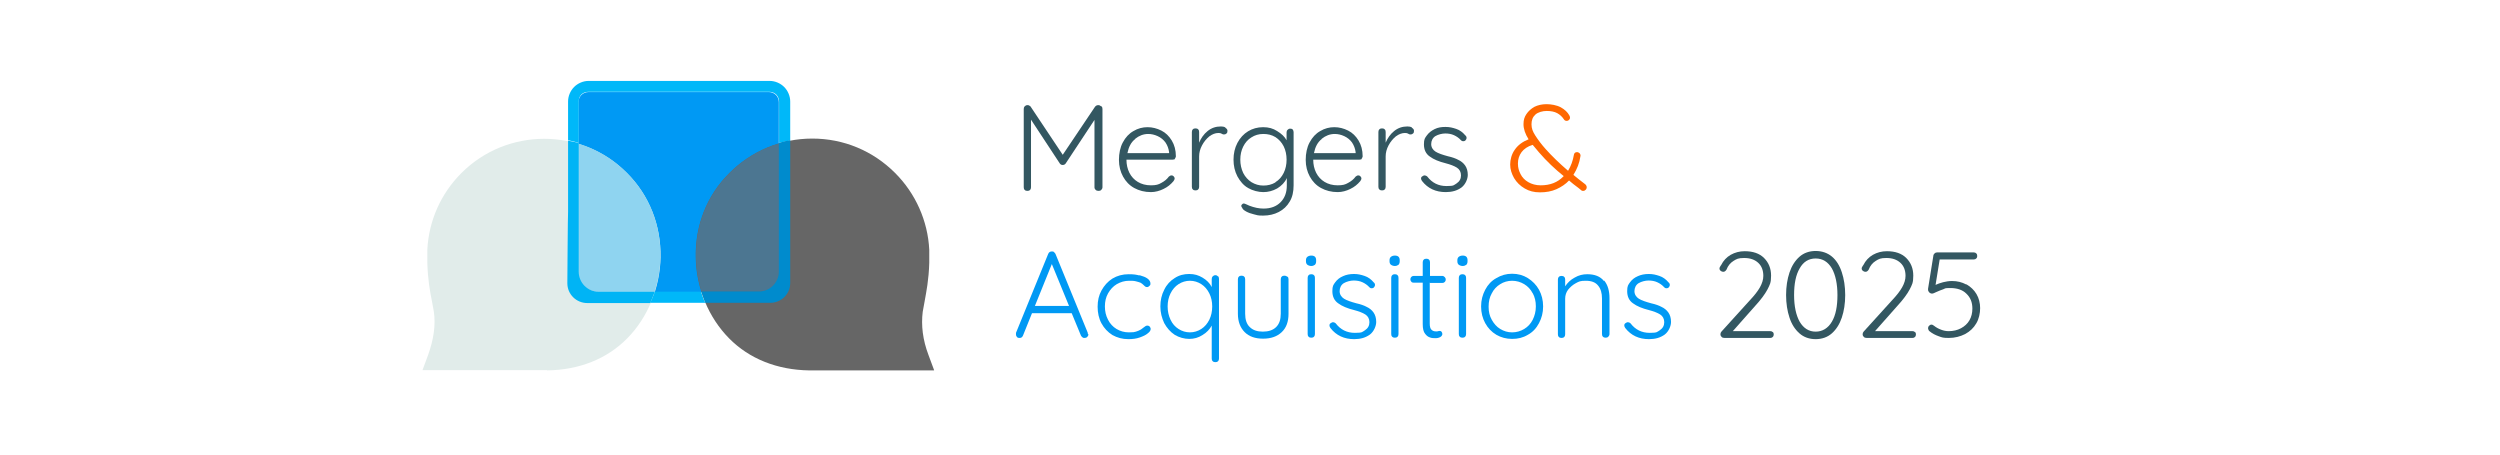
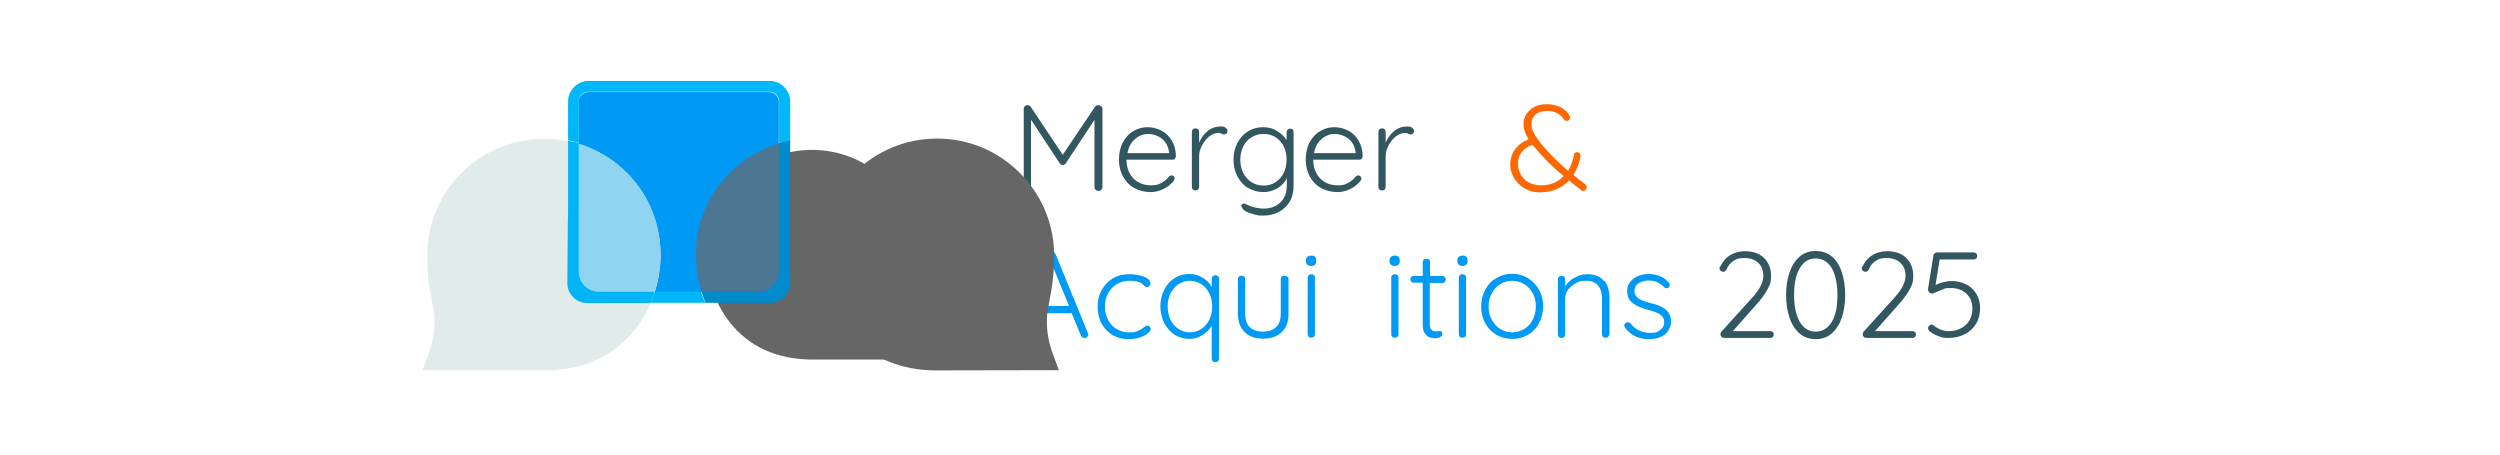
<svg xmlns="http://www.w3.org/2000/svg" version="1.1" viewBox="0 0 1032 188">
  <defs>
    <style>
      .cls-1 {
        fill: #008bcd;
      }

      .cls-2 {
        fill: #0099f4;
      }

      .cls-3 {
        fill: #ff6700;
      }

      .cls-4 {
        fill: none;
        stroke: #666;
        stroke-miterlimit: 10;
        stroke-width: 30px;
      }

      .cls-5 {
        fill: #8fd4f0;
      }

      .cls-6 {
        fill: #e1ecea;
      }

      .cls-7 {
        fill: #00b4f5;
      }

      .cls-8 {
        fill: #335761;
      }

      .cls-9 {
        fill: #666;
      }

      .cls-10 {
        fill: #4c7691;
      }

      .cls-11 {
        fill: #00b8f9;
      }
    </style>
  </defs>
  <g>
    <g id="Capa_1">
      <g>
        <path class="cls-8" d="M454.7,43.9c.3.3.4.6.4,1.1v32.3c0,.4-.2.8-.5,1.1-.3.3-.7.4-1.1.4s-.9-.1-1.2-.4c-.3-.3-.5-.6-.5-1.1v-27.8l-11.9,18c-.3.4-.7.6-1.2.6h-.1c-.4,0-.8-.2-1.1-.6l-11.9-18.1v27.9c0,.4-.1.8-.4,1.1-.3.3-.6.4-1.1.4s-.8-.1-1.1-.4c-.3-.3-.4-.6-.4-1.1v-32.3c0-.4.1-.8.4-1.1.3-.3.6-.5,1.1-.5s.5,0,.8.2c.3.1.5.3.6.5l13.2,19.8,13.3-19.8c.4-.5.8-.7,1.4-.7.4,0,.7.1,1,.4Z" />
        <path class="cls-8" d="M485.2,65.5c-.3.3-.7.4-1.1.4h-19.1c0,2,.4,3.8,1.2,5.4.8,1.6,2,2.9,3.5,3.8,1.5.9,3.3,1.4,5.4,1.4s3.1-.3,4.3-1c1.3-.7,2.3-1.5,3.1-2.6.4-.3.7-.5,1.1-.5s.6.1.9.4c.3.3.4.6.4.9s-.2.7-.5,1.1c-1.1,1.3-2.4,2.4-4.1,3.2-1.6.8-3.4,1.3-5.2,1.3-2.6,0-4.9-.6-6.9-1.7-2-1.1-3.5-2.7-4.6-4.7-1.1-2-1.7-4.3-1.7-6.9s.5-5.2,1.6-7.2c1.1-2.1,2.6-3.7,4.4-4.7,1.8-1.1,3.8-1.6,5.8-1.6s3.9.5,5.7,1.4c1.8.9,3.2,2.3,4.3,4.1,1.1,1.8,1.7,4,1.7,6.5,0,.4-.2.7-.5,1ZM468.6,57.4c-1.7,1.3-2.7,3.3-3.2,5.8h17.2v-.4c-.2-1.5-.7-2.8-1.5-4-.8-1.1-1.9-2-3.2-2.6-1.3-.6-2.6-.9-3.9-.9-2,0-3.8.7-5.4,2Z" />
        <path class="cls-8" d="M505.9,52.8c.5.3.8.7.8,1.2s-.1.9-.4,1.1c-.3.3-.6.4-1,.4s-.5,0-1-.3-1-.3-1.4-.3c-1.2,0-2.5.5-3.7,1.4-1.2,1-2.2,2.2-3,3.7s-1.2,3-1.2,4.6v12.5c0,.4-.1.8-.4,1.1-.3.3-.6.4-1.1.4s-.8-.1-1.1-.4c-.3-.3-.4-.6-.4-1.1v-22.6c0-.4.1-.8.4-1.1.3-.3.6-.4,1.1-.4s.8.1,1.1.4c.3.3.4.6.4,1.1v4.4c.8-1.9,1.9-3.5,3.5-4.8,1.6-1.3,3.4-1.9,5.5-1.9.7,0,1.3.1,1.8.4Z" />
        <path class="cls-8" d="M533.6,53.5c.3.3.4.7.4,1.1v21.9c0,2.6-.5,4.9-1.6,6.7-1.1,1.9-2.6,3.3-4.5,4.3-1.9,1-4.1,1.5-6.5,1.5s-2.4-.2-3.7-.5c-1.3-.3-2.4-.7-3.3-1.2-.9-.5-1.5-1-1.6-1.5-.2-.2-.4-.5-.4-.8s.2-.6.5-.8c.1-.1.3-.2.5-.2s.6.1,1.2.4l1.1.5c2.1.8,4,1.2,5.9,1.2,3,0,5.3-.9,7-2.6,1.7-1.7,2.6-4,2.6-6.9v-3.1c-.8,1.8-2.2,3.2-4,4.3-1.8,1-3.7,1.5-5.7,1.5s-4.4-.6-6.3-1.7-3.3-2.8-4.4-4.8c-1.1-2.1-1.6-4.4-1.6-6.9s.5-4.8,1.6-6.9c1.1-2.1,2.6-3.7,4.4-4.8s3.9-1.7,6.2-1.7,4.1.5,5.8,1.6c1.8,1.1,3.1,2.3,3.9,3.8v-3.2c0-.4.1-.8.4-1.1.3-.3.6-.5,1.1-.5s.8.1,1.1.4ZM526.5,75.2c1.5-.9,2.6-2.2,3.4-3.8.8-1.6,1.2-3.5,1.2-5.5s-.4-3.9-1.2-5.5c-.8-1.6-2-2.9-3.4-3.8-1.5-.9-3.1-1.3-5-1.3s-3.5.5-4.9,1.4c-1.5.9-2.6,2.2-3.4,3.8-.8,1.6-1.2,3.4-1.2,5.4s.4,3.8,1.2,5.5c.8,1.6,2,2.9,3.4,3.8,1.5.9,3.1,1.4,4.9,1.4s3.5-.4,5-1.3Z" />
        <path class="cls-8" d="M562.3,65.5c-.3.3-.7.4-1.1.4h-19.1c0,2,.4,3.8,1.2,5.4.8,1.6,2,2.9,3.5,3.8,1.5.9,3.3,1.4,5.4,1.4s3.1-.3,4.3-1c1.3-.7,2.3-1.5,3.1-2.6.4-.3.7-.5,1.1-.5s.6.1.9.4c.3.3.4.6.4.9s-.2.7-.5,1.1c-1.1,1.3-2.4,2.4-4.1,3.2-1.6.8-3.4,1.3-5.2,1.3-2.6,0-4.9-.6-6.9-1.7s-3.5-2.7-4.6-4.7c-1.1-2-1.7-4.3-1.7-6.9s.5-5.2,1.6-7.2c1.1-2.1,2.6-3.7,4.4-4.7,1.8-1.1,3.8-1.6,5.8-1.6s3.9.5,5.7,1.4c1.8.9,3.2,2.3,4.3,4.1,1.1,1.8,1.7,4,1.7,6.5,0,.4-.2.7-.5,1ZM545.6,57.4c-1.7,1.3-2.7,3.3-3.2,5.8h17.2v-.4c-.2-1.5-.7-2.8-1.5-4-.8-1.1-1.9-2-3.2-2.6-1.3-.6-2.6-.9-3.9-.9-2,0-3.8.7-5.4,2Z" />
        <path class="cls-8" d="M582.9,52.8c.5.3.8.7.8,1.2s-.1.9-.4,1.1c-.3.3-.6.4-1,.4s-.5,0-1-.3-1-.3-1.4-.3c-1.2,0-2.5.5-3.7,1.4-1.2,1-2.2,2.2-3,3.7s-1.2,3-1.2,4.6v12.5c0,.4-.1.8-.4,1.1-.3.3-.6.4-1.1.4s-.8-.1-1.1-.4c-.3-.3-.4-.6-.4-1.1v-22.6c0-.4.1-.8.4-1.1.3-.3.6-.4,1.1-.4s.8.1,1.1.4c.3.3.4.6.4,1.1v4.4c.8-1.9,1.9-3.5,3.5-4.8,1.6-1.3,3.4-1.9,5.5-1.9.7,0,1.3.1,1.8.4Z" />
-         <path class="cls-8" d="M586.6,73.7c0-.4.2-.8.7-1,.2-.2.5-.3.8-.3s.8.2,1.1.5c2,2.6,4.6,3.9,7.9,3.9s3-.4,4.2-1.1c1.2-.8,1.8-1.9,1.8-3.3s-.6-2.5-1.7-3.2c-1.1-.7-2.7-1.3-4.6-1.8-2.8-.7-5-1.6-6.6-2.8-1.6-1.1-2.4-2.8-2.4-5s.4-2.6,1.2-3.7c.8-1.1,1.8-1.9,3.2-2.6s2.8-.9,4.5-.9,2.9.3,4.4.8,2.7,1.4,3.8,2.7c.3.2.5.6.5,1s-.2.8-.5,1.1c-.2.2-.5.3-.9.3s-.6-.1-.9-.4c-.8-.9-1.8-1.6-2.9-2.1-1.1-.5-2.3-.7-3.6-.7s-2.9.4-4.1,1.1c-1.1.7-1.7,1.9-1.7,3.3,0,1.3.7,2.4,1.8,3.1s2.9,1.3,5.1,1.9c1.8.4,3.2.9,4.3,1.5,1.1.5,2.1,1.3,2.8,2.3.7,1,1.1,2.3,1.1,3.9s-.9,3.9-2.6,5.2c-1.8,1.3-3.9,1.9-6.5,1.9-4.1,0-7.4-1.5-9.8-4.6-.3-.4-.4-.8-.4-1.1Z" />
        <path class="cls-3" d="M655,77.3c0,.3-.1.7-.4,1-.3.3-.6.5-1,.5s-.6,0-.9-.3l-1.1-.9c-1.5-1.1-2.9-2.2-3.9-3.1-1.4,1.5-3.2,2.7-5.2,3.6-2,.9-4.3,1.3-6.8,1.3s-4.4-.5-6.3-1.6c-1.9-1.1-3.3-2.5-4.4-4.3-1-1.8-1.6-3.6-1.6-5.6s.6-4.3,1.9-6.1c1.3-1.9,3.2-3.3,5.7-4.3-1.4-2.2-2.1-4.3-2.1-6.2s.4-3,1.2-4.2c.8-1.2,1.9-2.2,3.3-3,1.4-.7,3.1-1.1,5-1.1s4.2.4,5.9,1.3c1.6.9,2.8,2,3.5,3.3.2.3.3.7.3,1s-.1.6-.4.9c-.3.3-.6.4-1,.4s-.9-.2-1.1-.6c-.7-1.1-1.7-2-2.8-2.6-1.1-.6-2.6-.9-4.3-.9s-3.6.5-4.7,1.5c-1.1,1-1.6,2.3-1.6,4s.5,3,1.6,4.7,2.5,3.6,4.3,5.6c2.5,2.8,5.6,5.8,9.2,8.9,1.2-2,2-4.2,2.4-6.6,0-.3.2-.6.4-.8.2-.2.5-.3.9-.3s.8.2,1.1.5c.3.4.4.8.3,1.2-.4,2.8-1.4,5.3-2.9,7.7,1.4,1.2,3,2.4,4.8,3.8.4.3.7.8.7,1.3ZM645.5,72.7c-3.6-2.9-7-6.1-10.2-9.8-1.2-1.4-2.1-2.5-2.6-3.1-2.1.6-3.6,1.7-4.6,3-1,1.4-1.5,2.9-1.5,4.7s.4,3,1.1,4.4c.7,1.4,1.8,2.5,3.2,3.3,1.4.8,3.1,1.3,5.1,1.3,3.9,0,7-1.2,9.4-3.7Z" />
        <path class="cls-2" d="M449.3,138c0,.4-.2.8-.5,1.1-.3.3-.7.4-1.1.4s-.6,0-.9-.3c-.3-.2-.4-.4-.6-.7l-3.8-9.2h-16.4l-3.7,9.2c-.3.7-.7,1-1.4,1s-.8-.1-1.1-.4c-.2-.2-.4-.6-.4-1v-.2c0-.2,0-.4,0-.5l13.3-32.6c.3-.7.8-1,1.5-1s.6,0,.9.3c.3.2.4.4.6.7l13.3,32.5c0,.3.1.5.1.6ZM427.3,126.3h14l-7.1-17.3-7,17.3Z" />
        <path class="cls-2" d="M470.4,113.6c1.4.4,2.5.8,3.3,1.4.8.6,1.2,1.3,1.2,2s-.1.7-.4,1c-.3.3-.6.5-.9.5s-.6,0-.8-.2-.5-.3-.7-.6c-.4-.4-.9-.8-1.3-1-.5-.2-1.2-.4-2-.6-.8-.2-1.7-.2-2.7-.2-1.9,0-3.5.5-5.1,1.4-1.5.9-2.7,2.2-3.6,3.8-.9,1.6-1.3,3.4-1.3,5.4s.4,3.8,1.3,5.5c.8,1.6,2,2.9,3.5,3.8,1.5.9,3.2,1.4,5.1,1.4s2.2-.1,2.9-.3c.7-.2,1.4-.5,2.1-.9.2-.1.6-.4,1.2-.9.3-.2.5-.4.7-.5.2-.1.4-.2.7-.2.4,0,.7.1,1,.4.2.3.4.6.4,1,0,.6-.4,1.2-1.2,1.8-.8.7-1.9,1.2-3.3,1.7-1.4.5-3,.7-4.7.7-2.5,0-4.6-.6-6.6-1.7-1.9-1.2-3.4-2.8-4.5-4.8s-1.6-4.4-1.6-6.9.5-4.7,1.6-6.7c1.1-2,2.6-3.7,4.5-4.9,2-1.2,4.2-1.8,6.7-1.8s3.1.2,4.4.5Z" />
        <path class="cls-2" d="M502.8,114c.3.3.4.7.4,1.1v32.9c0,.4-.1.8-.4,1.1-.3.3-.6.4-1.1.4s-.8-.1-1.1-.4c-.3-.3-.4-.6-.4-1.1v-13.6c-.8,1.5-2.1,2.9-3.8,3.9-1.7,1.1-3.5,1.6-5.5,1.6s-4.2-.6-6-1.7c-1.8-1.2-3.2-2.8-4.3-4.8-1-2.1-1.6-4.4-1.6-6.9s.5-4.8,1.6-6.9c1-2.1,2.5-3.7,4.3-4.8,1.8-1.2,3.8-1.7,6-1.7s3.8.5,5.5,1.5c1.7,1,3,2.3,3.8,3.9v-3.3c0-.4.1-.8.4-1.1.3-.3.6-.5,1.1-.5s.8.2,1.1.5ZM495.9,135.8c1.4-.9,2.5-2.2,3.3-3.8s1.2-3.5,1.2-5.5-.4-3.8-1.2-5.4-1.9-2.9-3.3-3.8c-1.4-.9-3-1.4-4.7-1.4s-3.3.5-4.7,1.4c-1.4.9-2.5,2.2-3.3,3.8s-1.2,3.4-1.2,5.4.4,3.8,1.2,5.5,1.9,2.9,3.3,3.8c1.4.9,3,1.4,4.7,1.4s3.3-.5,4.7-1.4Z" />
        <path class="cls-2" d="M531.5,114.2c.3.3.4.6.4,1.1v14.2c0,3.3-.9,5.8-2.8,7.6-1.9,1.8-4.4,2.7-7.7,2.7s-5.8-.9-7.6-2.7c-1.8-1.8-2.8-4.3-2.8-7.6v-14.2c0-.4.1-.8.4-1.1s.6-.4,1.1-.4.8.1,1.1.4.4.6.4,1.1v14.2c0,2.4.6,4.3,1.9,5.5,1.3,1.3,3.1,1.9,5.4,1.9s4.2-.6,5.5-1.9c1.3-1.3,1.9-3.1,1.9-5.5v-14.2c0-.4.1-.8.4-1.1.3-.3.6-.4,1.1-.4s.8.1,1.1.4Z" />
        <path class="cls-2" d="M539.7,109.3c-.4-.3-.6-.8-.6-1.4v-.5c0-.6.2-1.1.6-1.4.4-.3.9-.5,1.6-.5,1.3,0,2,.6,2,1.9v.5c0,.6-.2,1.1-.5,1.4-.4.3-.9.5-1.5.5s-1.2-.2-1.6-.5ZM542.4,139c-.3.3-.6.4-1.1.4s-.8-.1-1.1-.4c-.3-.3-.4-.6-.4-1.1v-23.2c0-.4.1-.8.4-1.1.3-.3.6-.4,1.1-.4s.8.1,1.1.4c.3.3.4.6.4,1.1v23.2c0,.4-.1.8-.4,1.1Z" />
-         <path class="cls-2" d="M548.8,134.3c0-.4.2-.8.7-1,.2-.2.5-.3.8-.3s.8.2,1.1.5c2,2.6,4.6,3.9,7.9,3.9s3-.4,4.2-1.1c1.2-.8,1.8-1.9,1.8-3.3s-.6-2.5-1.7-3.2-2.7-1.3-4.6-1.8c-2.8-.7-5-1.6-6.6-2.8-1.6-1.1-2.4-2.8-2.4-5s.4-2.6,1.2-3.7c.8-1.1,1.8-1.9,3.2-2.5,1.3-.6,2.8-.9,4.5-.9s2.9.3,4.4.8,2.7,1.4,3.8,2.7c.3.2.5.6.5,1s-.2.8-.5,1.1c-.2.2-.5.3-.9.3s-.6-.1-.9-.4c-.8-.9-1.8-1.6-2.9-2.1-1.1-.5-2.3-.7-3.6-.7s-2.9.4-4.1,1.1c-1.1.7-1.7,1.9-1.7,3.3,0,1.3.7,2.4,1.8,3.1s2.9,1.3,5.1,1.9c1.8.4,3.2.9,4.3,1.5,1.1.5,2.1,1.3,2.8,2.3.7,1,1.1,2.3,1.1,3.9s-.9,3.9-2.6,5.2c-1.8,1.3-3.9,1.9-6.5,1.9-4.1,0-7.4-1.5-9.8-4.6-.3-.4-.4-.8-.4-1.1Z" />
        <path class="cls-2" d="M574.2,109.3c-.4-.3-.6-.8-.6-1.4v-.5c0-.6.2-1.1.6-1.4.4-.3.9-.5,1.6-.5,1.3,0,2,.6,2,1.9v.5c0,.6-.2,1.1-.5,1.4-.4.3-.9.5-1.5.5s-1.2-.2-1.6-.5ZM576.9,139c-.3.3-.6.4-1.1.4s-.8-.1-1.1-.4c-.3-.3-.4-.6-.4-1.1v-23.2c0-.4.1-.8.4-1.1.3-.3.6-.4,1.1-.4s.8.1,1.1.4c.3.3.4.6.4,1.1v23.2c0,.4-.1.8-.4,1.1Z" />
        <path class="cls-2" d="M590.2,116.6v16.9c0,1.3.2,2.1.7,2.6.5.5,1.1.7,1.9.7s.5,0,.8-.1c.3,0,.5-.1.7-.1.3,0,.6.1.8.4.2.3.3.5.3.9s-.3.9-.8,1.2c-.5.3-1.2.5-1.9.5s-1.7,0-2.4-.3c-.7-.2-1.4-.7-2-1.5-.7-.8-1-2.2-1-4v-17.1h-3.7c-.4,0-.8-.1-1-.4-.3-.3-.4-.6-.4-1s.1-.7.4-1c.3-.3.6-.4,1-.4h3.7v-5.6c0-.4.1-.8.4-1.1s.6-.4,1.1-.4.8.1,1.1.4.4.6.4,1.1v5.6h5.1c.4,0,.7.2,1,.5s.4.6.4,1-.1.7-.4,1-.6.4-1,.4h-5.1Z" />
        <path class="cls-2" d="M602.2,109.3c-.4-.3-.6-.8-.6-1.4v-.5c0-.6.2-1.1.6-1.4.4-.3.9-.5,1.6-.5,1.3,0,2,.6,2,1.9v.5c0,.6-.2,1.1-.5,1.4-.4.3-.9.5-1.5.5s-1.2-.2-1.6-.5ZM604.8,139c-.3.3-.6.4-1.1.4s-.8-.1-1.1-.4c-.3-.3-.4-.6-.4-1.1v-23.2c0-.4.1-.8.4-1.1.3-.3.6-.4,1.1-.4s.8.1,1.1.4c.3.3.4.6.4,1.1v23.2c0,.4-.1.8-.4,1.1Z" />
        <path class="cls-2" d="M635.3,133.4c-1.1,2.1-2.6,3.7-4.6,4.8-2,1.2-4.1,1.7-6.5,1.7s-4.6-.6-6.5-1.7c-2-1.2-3.5-2.8-4.6-4.8s-1.7-4.3-1.7-6.9.6-4.8,1.7-6.9,2.6-3.7,4.6-4.8c2-1.2,4.1-1.8,6.5-1.8s4.6.6,6.5,1.8,3.5,2.8,4.6,4.8,1.7,4.3,1.7,6.9-.6,4.8-1.7,6.9ZM632.7,121.1c-.8-1.6-2-2.9-3.5-3.8-1.5-.9-3.2-1.4-5-1.4s-3.5.5-4.9,1.4c-1.5.9-2.7,2.2-3.5,3.8-.9,1.6-1.3,3.4-1.3,5.5s.4,3.8,1.3,5.4c.9,1.6,2,2.9,3.5,3.8,1.5.9,3.1,1.4,4.9,1.4s3.5-.5,5-1.4c1.5-.9,2.7-2.2,3.5-3.8.8-1.6,1.3-3.4,1.3-5.5s-.4-3.8-1.3-5.5Z" />
        <path class="cls-2" d="M662.2,115.8c1.5,1.8,2.2,4.3,2.2,7.3v14.8c0,.4-.2.8-.5,1.1-.3.3-.7.4-1.1.4s-.8-.1-1.1-.4c-.3-.3-.4-.6-.4-1.1v-14.7c0-2.2-.5-4-1.6-5.3-1.1-1.4-2.8-2-5.1-2s-2.8.3-4.1,1c-1.3.7-2.3,1.6-3.2,2.7-.8,1.1-1.2,2.3-1.2,3.7v14.7c0,.4-.1.8-.4,1.1-.3.3-.6.4-1.1.4s-.8-.1-1.1-.4c-.3-.3-.4-.6-.4-1.1v-22.6c0-.4.1-.8.4-1.1s.6-.4,1.1-.4.8.1,1.1.4.4.6.4,1.1v2.8c.9-1.4,2.2-2.7,3.9-3.6,1.7-1,3.4-1.4,5.2-1.4,3.1,0,5.4.9,6.9,2.8Z" />
        <path class="cls-2" d="M670.5,134.3c0-.4.2-.8.7-1,.2-.2.5-.3.8-.3s.8.2,1.1.5c2,2.6,4.6,3.9,7.9,3.9s3-.4,4.2-1.1c1.2-.8,1.8-1.9,1.8-3.3s-.6-2.5-1.7-3.2-2.7-1.3-4.6-1.8c-2.8-.7-5-1.6-6.6-2.8-1.6-1.1-2.4-2.8-2.4-5s.4-2.6,1.2-3.7c.8-1.1,1.8-1.9,3.2-2.5,1.3-.6,2.8-.9,4.5-.9s2.9.3,4.4.8,2.7,1.4,3.8,2.7c.3.2.5.6.5,1s-.2.8-.5,1.1c-.2.2-.5.3-.9.3s-.6-.1-.9-.4c-.8-.9-1.8-1.6-2.9-2.1-1.1-.5-2.3-.7-3.6-.7s-2.9.4-4.1,1.1c-1.1.7-1.7,1.9-1.7,3.3,0,1.3.7,2.4,1.8,3.1s2.9,1.3,5.1,1.9c1.8.4,3.2.9,4.3,1.5,1.1.5,2.1,1.3,2.8,2.3.7,1,1.1,2.3,1.1,3.9s-.9,3.9-2.6,5.2c-1.8,1.3-3.9,1.9-6.5,1.9-4.1,0-7.4-1.5-9.8-4.6-.3-.4-.4-.8-.4-1.1Z" />
        <path class="cls-8" d="M731.8,137c.3.3.4.6.4,1s-.1.8-.4,1.1c-.3.3-.6.4-1,.4h-18.9c-.5,0-.9-.1-1.2-.4-.3-.3-.5-.6-.5-1.1s.1-.7.4-1.1l11.7-12.9c1.9-2,3.3-3.8,4.2-5.4.9-1.6,1.4-3.2,1.4-4.7,0-2.3-.7-4.1-2.1-5.4-1.4-1.3-3.3-2-5.8-2s-3.1.4-4.4,1.2c-1.3.8-2.3,2-2.9,3.6-.4.6-.8.9-1.3.9s-.7-.1-1.1-.4-.5-.6-.5-.9,0-.4.2-.7c.1-.3.3-.5.5-.8.9-1.8,2.2-3.2,3.9-4.2,1.8-1,3.7-1.5,5.8-1.5,3.4,0,6.1.9,8,2.8s2.9,4.3,2.9,7.3-.5,3.7-1.5,5.7c-1,1.9-2.7,4.2-5,6.7l-9.3,10.5h15.5c.4,0,.7.1,1,.4Z" />
        <path class="cls-8" d="M742.8,137.6c-1.8-1.6-3.2-3.7-4.1-6.5-.9-2.7-1.4-5.8-1.4-9.3s.5-6.6,1.4-9.3,2.3-4.9,4.1-6.5c1.8-1.6,4.1-2.4,6.7-2.4s4.9.8,6.7,2.3,3.2,3.7,4.1,6.5c.9,2.7,1.4,5.9,1.4,9.4s-.5,6.6-1.4,9.3c-.9,2.7-2.3,4.9-4.1,6.5-1.8,1.6-4.1,2.4-6.7,2.4s-4.9-.8-6.7-2.4ZM756.2,132.8c1.6-2.7,2.3-6.4,2.3-11s-.8-8.3-2.3-11c-1.6-2.7-3.8-4.1-6.7-4.1s-5.1,1.4-6.6,4.1c-1.6,2.7-2.3,6.4-2.3,11s.8,8.3,2.3,11c1.6,2.7,3.8,4.1,6.6,4.1s5.1-1.4,6.7-4.1Z" />
        <path class="cls-8" d="M790.5,137c.3.3.4.6.4,1s-.1.8-.4,1.1c-.3.3-.6.4-1,.4h-18.9c-.5,0-.9-.1-1.2-.4-.3-.3-.5-.6-.5-1.1s.1-.7.4-1.1l11.7-12.9c1.9-2,3.3-3.8,4.2-5.4.9-1.6,1.4-3.2,1.4-4.7,0-2.3-.7-4.1-2.1-5.4-1.4-1.3-3.3-2-5.8-2s-3.1.4-4.4,1.2c-1.3.8-2.3,2-2.9,3.6-.4.6-.8.9-1.3.9s-.7-.1-1.1-.4-.5-.6-.5-.9,0-.4.2-.7c.1-.3.3-.5.5-.8.9-1.8,2.2-3.2,3.9-4.2,1.8-1,3.7-1.5,5.8-1.5,3.4,0,6.1.9,8,2.8s2.9,4.3,2.9,7.3-.5,3.7-1.5,5.7c-1,1.9-2.7,4.2-5,6.7l-9.3,10.5h15.5c.4,0,.7.1,1,.4Z" />
        <path class="cls-8" d="M811.8,117.4c1.7,1,3.1,2.3,4.1,4s1.5,3.7,1.5,5.8-.5,4.5-1.6,6.3c-1.1,1.9-2.6,3.3-4.6,4.4-2,1-4.2,1.6-6.7,1.6s-2.8-.2-4.2-.7c-1.4-.5-2.6-1.1-3.7-2-.2-.1-.4-.3-.5-.6-.1-.3-.2-.5-.2-.7,0-.3.1-.7.4-1,.3-.3.6-.5,1-.5s.7.2,1.1.5c.9.7,1.8,1.2,2.9,1.6,1,.4,2.1.6,3.1.6,1.9,0,3.6-.4,5.1-1.2,1.5-.8,2.7-1.9,3.5-3.3.8-1.4,1.2-3,1.2-4.8,0-2.6-.8-4.6-2.5-6.2-1.6-1.6-3.9-2.3-6.6-2.3s-2,.2-2.9.5c-.9.3-1.9.7-3,1.2-.8.4-1.3.6-1.6.6-.5,0-.9-.2-1.2-.5-.3-.3-.5-.7-.5-1.1s0-.3,0-.4l2.2-13.7c0-.3.2-.6.5-.9.3-.3.6-.4,1-.4h15.2c.4,0,.7.1,1,.4.3.3.4.6.4,1.1s-.1.7-.4,1c-.3.3-.6.4-1,.4h-14.1l-1.7,10.5c.9-.4,1.9-.8,3.1-1.1,1.2-.3,2.4-.5,3.7-.5,2.2,0,4.1.5,5.8,1.4Z" />
      </g>
      <g>
        <path class="cls-4" d="M331.6,83.3" />
        <path class="cls-2" d="M317.4,120.6h-74.5c-1.1,0-2.2-.5-2.9-1.2s-1.2-1.8-1.2-2.9V42.1c0-1.1.5-2.2,1.2-2.9s1.8-1.2,2.9-1.2h74.5c1.1,0,2.2.5,2.9,1.2s1.2,1.8,1.2,2.9v74.4c0,1.1-.5,2.2-1.2,2.9s-1.8,1.2-2.9,1.2Z" />
        <g>
          <path class="cls-9" d="M378.8,103.4c-.5-10.4-4.8-20.7-12.7-28.7-17.1-17.1-44.7-17.1-61.8,0-17.6,17.6-15.7,45.9,0,61.8,9,9.1,20.3,11.7,29.8,11.9h44.8c-3.2-8.8-3.3-15.5-2.7-20.2.6-4.8,2.4-10.3,2.7-19.8,0-2.2,0-3.9,0-5.1" />
-           <path class="cls-9" d="M385.5,152.9h-51.5c-13.2-.2-24.7-4.8-33-13.2-8.5-8.6-13.6-20.8-13.8-33.4-.3-13.3,4.6-25.7,13.9-34.9,9.1-9.1,21.3-14.2,34.2-14.2s25,5,34.2,14.2c8.5,8.5,13.5,19.8,14.1,31.7h0c0,1.8,0,3.6,0,5.4-.2,7-1.2,11.9-1.9,15.8-.3,1.6-.6,3.1-.8,4.4-.7,5.6,0,11.6,2.4,17.9l2.3,6.2ZM334.1,143.7h38.5c-1.3-5.6-1.7-11-1-16.1.2-1.6.5-3.2.9-4.9.7-3.8,1.6-8.1,1.8-14.4,0-1.6,0-3.1,0-4.6h0c-.5-9.7-4.5-18.8-11.4-25.7-7.4-7.4-17.2-11.4-27.6-11.4s-20.2,4.1-27.6,11.4c-16.4,16.4-13.3,41.8,0,55.2,6.7,6.8,15.7,10.3,26.6,10.5Z" />
+           <path class="cls-9" d="M385.5,152.9c-13.2-.2-24.7-4.8-33-13.2-8.5-8.6-13.6-20.8-13.8-33.4-.3-13.3,4.6-25.7,13.9-34.9,9.1-9.1,21.3-14.2,34.2-14.2s25,5,34.2,14.2c8.5,8.5,13.5,19.8,14.1,31.7h0c0,1.8,0,3.6,0,5.4-.2,7-1.2,11.9-1.9,15.8-.3,1.6-.6,3.1-.8,4.4-.7,5.6,0,11.6,2.4,17.9l2.3,6.2ZM334.1,143.7h38.5c-1.3-5.6-1.7-11-1-16.1.2-1.6.5-3.2.9-4.9.7-3.8,1.6-8.1,1.8-14.4,0-1.6,0-3.1,0-4.6h0c-.5-9.7-4.5-18.8-11.4-25.7-7.4-7.4-17.2-11.4-27.6-11.4s-20.2,4.1-27.6,11.4c-16.4,16.4-13.3,41.8,0,55.2,6.7,6.8,15.7,10.3,26.6,10.5Z" />
        </g>
        <path class="cls-10" d="M321.6,112.1c0,8.3-8.3,8.3-8.3,8.3h-23.7c-1.4-4.5-2.2-9.3-2.3-14.1-.3-13.3,4.6-25.7,13.9-34.9,5.8-5.8,12.8-10,20.5-12.2,0,0,0,44.6,0,52.9ZM374.2,103.6" />
        <g>
          <path class="cls-6" d="M181,103.3c.5-10.4,4.8-20.7,12.7-28.7,17.1-17.1,44.7-17.1,61.8,0,17.6,17.6,15.7,45.9,0,61.8-9,9.1-20.3,11.7-29.8,11.9h-44.8c3.2-8.8,3.3-15.5,2.7-20.2-.6-4.8-2.4-10.3-2.7-19.8,0-2.2,0-3.9,0-5.1" />
          <path class="cls-6" d="M225.8,152.8h-51.4l2.3-6.2c2.3-6.4,3.2-12.4,2.4-17.9-.2-1.3-.5-2.8-.8-4.4-.8-3.9-1.7-8.9-1.9-15.8,0-1.8,0-3.6,0-5.4h0c.6-12,5.6-23.2,14.1-31.7,18.8-18.8,49.5-18.8,68.3,0,9.2,9.2,14.1,21.6,13.9,34.9-.3,12.6-5.3,24.8-13.8,33.4-8.4,8.5-19.8,13-33,13.2h0ZM187.2,143.6h38.5c10.9-.2,19.8-3.7,26.6-10.5,13.3-13.4,16.5-38.8,0-55.2-7.4-7.4-17.2-11.4-27.6-11.4s-20.2,4.1-27.6,11.4c-6.9,6.9-10.9,16-11.4,25.7h0c0,1.5,0,3.1,0,4.6.2,6.2,1,10.6,1.8,14.4.3,1.7.6,3.3.9,4.9.7,5.2.3,10.6-1,16.1Z" />
        </g>
        <path class="cls-5" d="M238.8,59.3c7.3,2.2,14.2,6.2,19.9,12,9.3,9.2,14.2,21.6,13.9,34.9-.1,4.9-.9,9.7-2.4,14.2h-23.7s-7.8-.5-7.8-7.1,0-54,0-54Z" />
        <path class="cls-11" d="M234.5,58.1v-16.2c0-2.3,1-4.5,2.5-6,1.5-1.5,3.7-2.5,6-2.5h74.7c2.3,0,4.5,1,6,2.5,1.5,1.5,2.5,3.7,2.5,6v16.1c-.8.1-1.9.4-2.9.6-1,.2-1.7.4-1.7.4v-17.2c0-.8-.4-2-1.1-2.7s-1.7-1.2-2.8-1.2h-74.9c-1.1,0-2.1.4-2.8,1.1s-1.1,1.7-1.1,2.8v17.2s-.3-.1-1-.3-1.8-.5-3.3-.8Z" />
        <path class="cls-1" d="M326.2,58v58.8c0,2.3-.9,4.3-2.4,5.8-1.5,1.5-3.6,2.4-5.8,2.4h-26.8s-.3-.8-.7-1.9-.8-2.2-1-2.8h23.8c2.3,0,4.3-.9,5.8-2.4,1.5-1.5,2.4-3.6,2.4-5.8v-53.1s.3,0,1.1-.3,1.9-.5,3.6-.8Z" />
        <path class="cls-7" d="M234.5,58.1v29.4c-.1,0-.3,29.4-.3,29.4,0,2.3.9,4.3,2.4,5.8,1.5,1.5,3.6,2.4,5.8,2.4h13s13,0,13,0c0,0,.4-.8.8-1.9s.9-2.2,1.1-2.8h-11.6s-11.6,0-11.6,0c-2.3,0-4.3-.9-5.8-2.4s-2.4-3.6-2.4-5.8v-26.6s0-26.6,0-26.6c0,0-.2,0-.9-.2s-1.7-.4-3.4-.7Z" />
        <path class="cls-11" d="M270.3,120.4h19.1c.3,1,.7,2.2,1.2,3.4.2.4.4.8.6,1.2h-22.8s.9-1.8,1.9-4.6Z" />
      </g>
    </g>
  </g>
</svg>